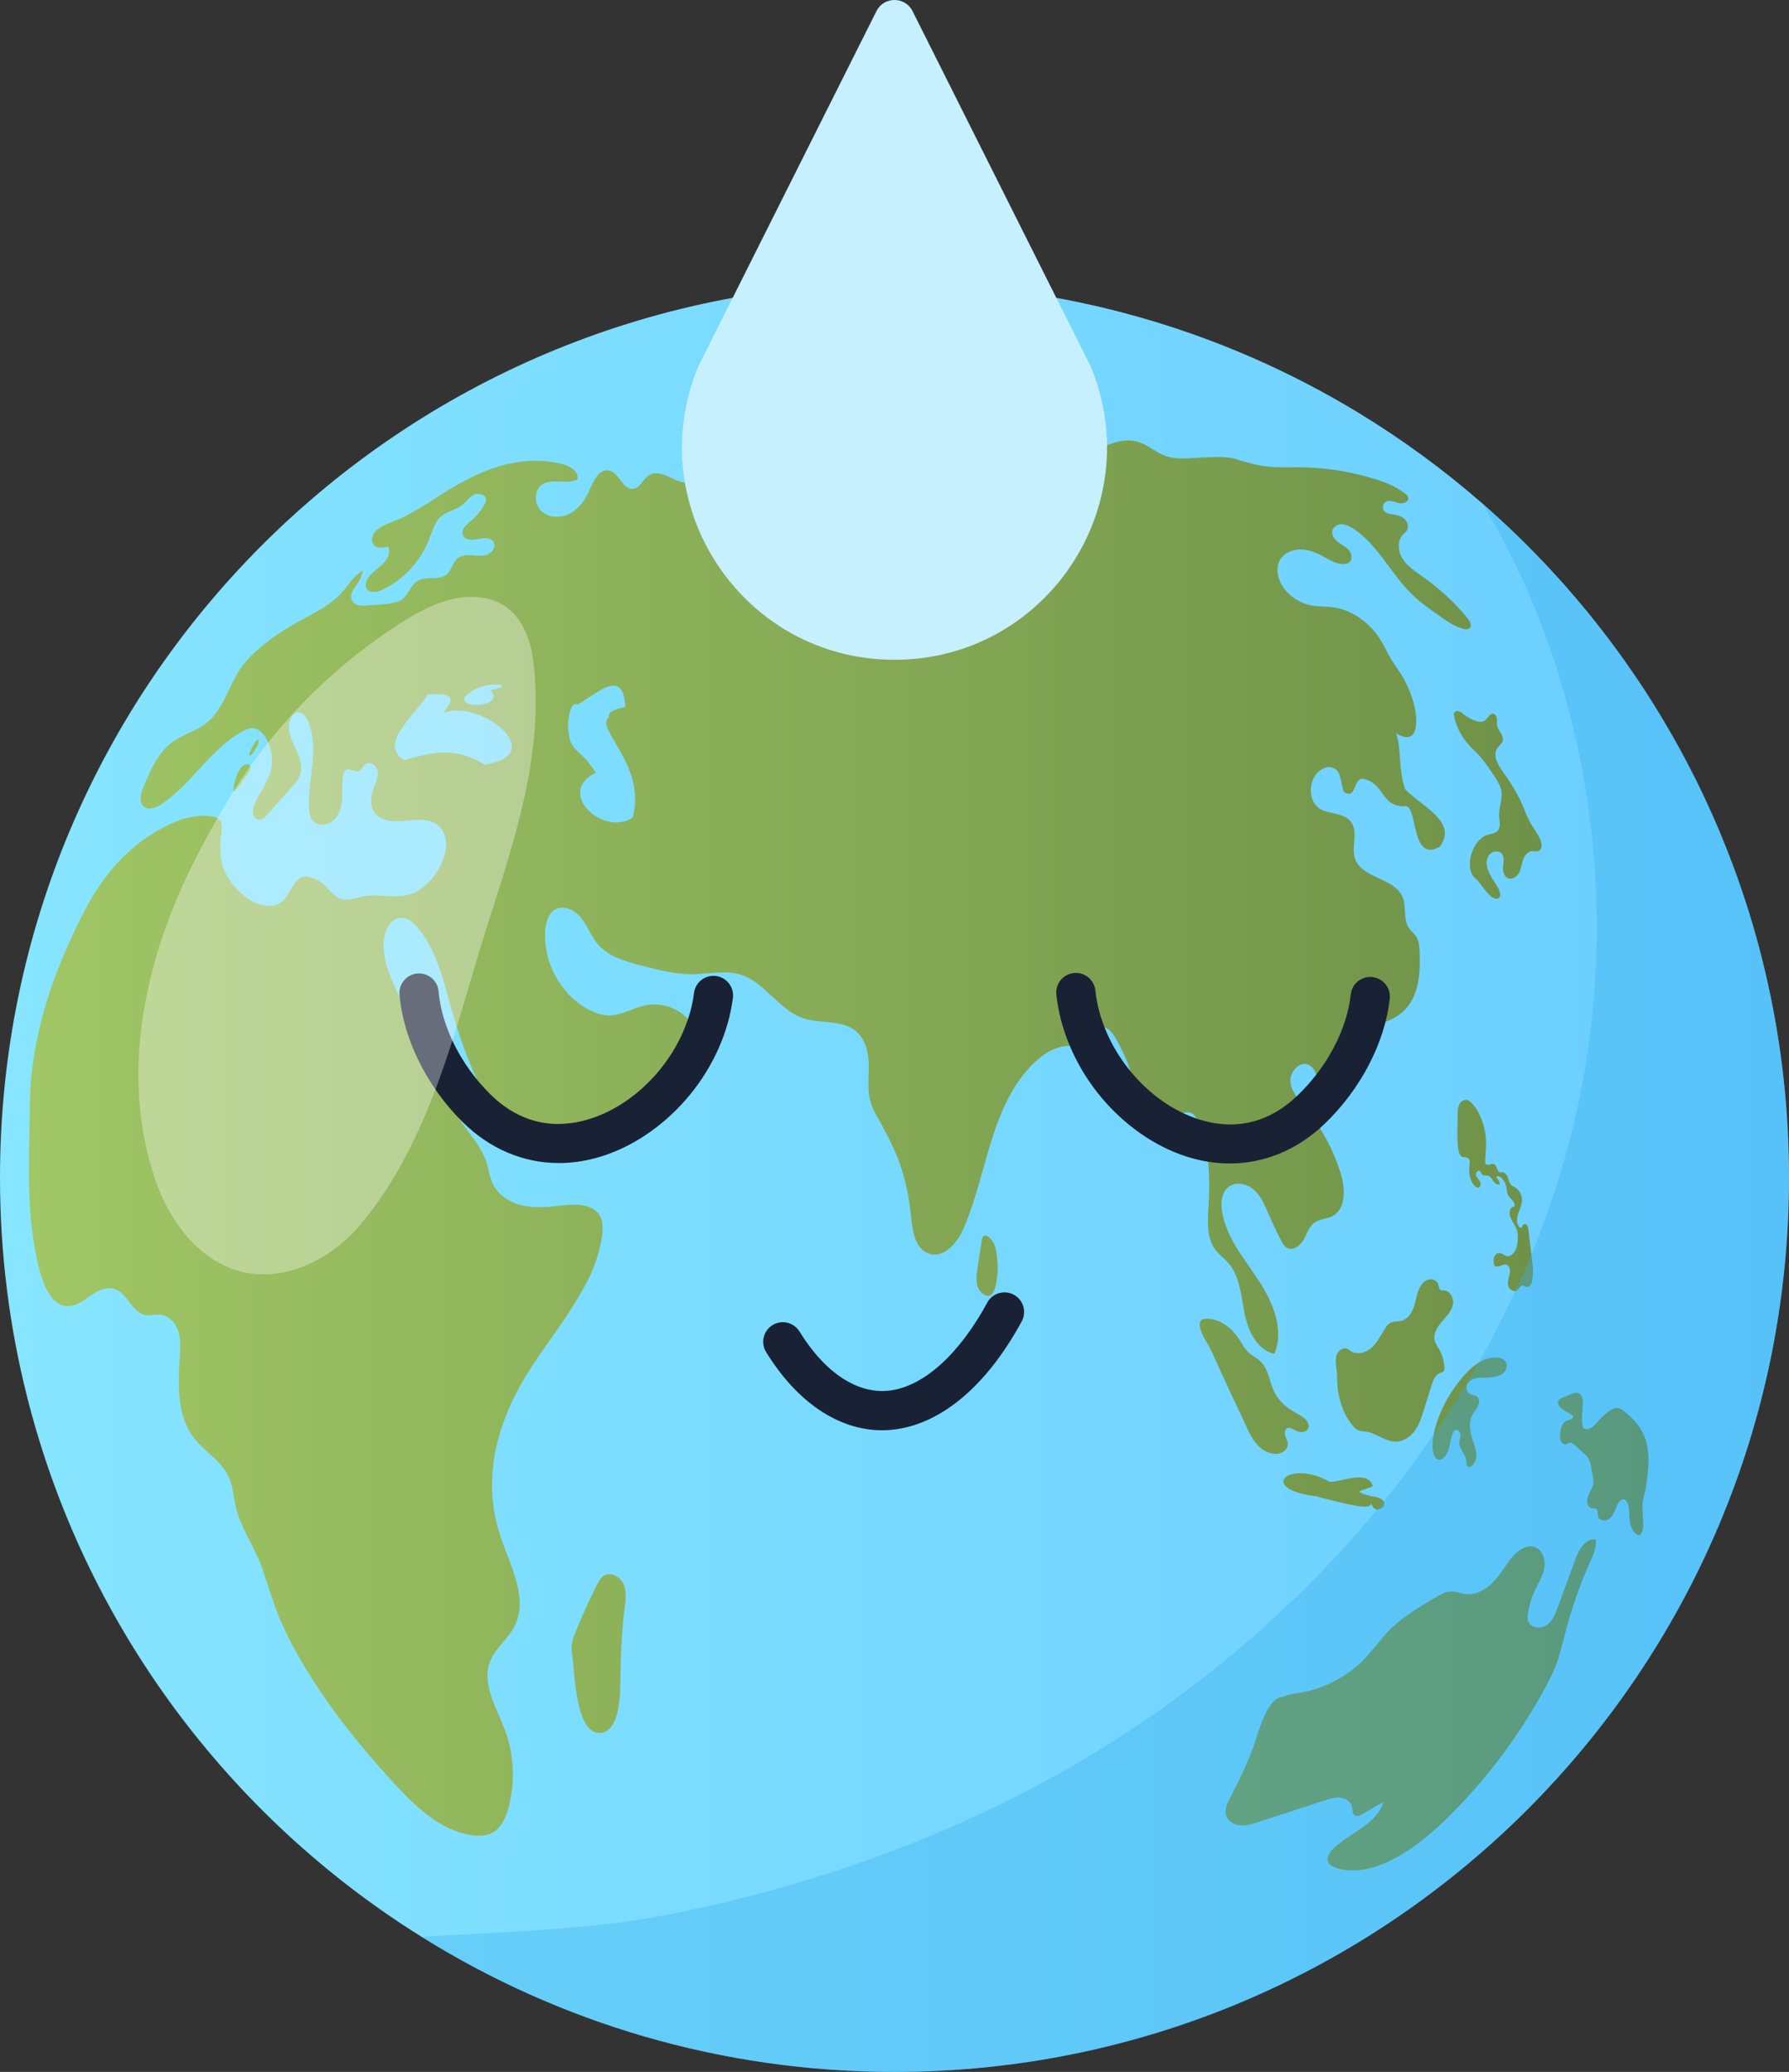
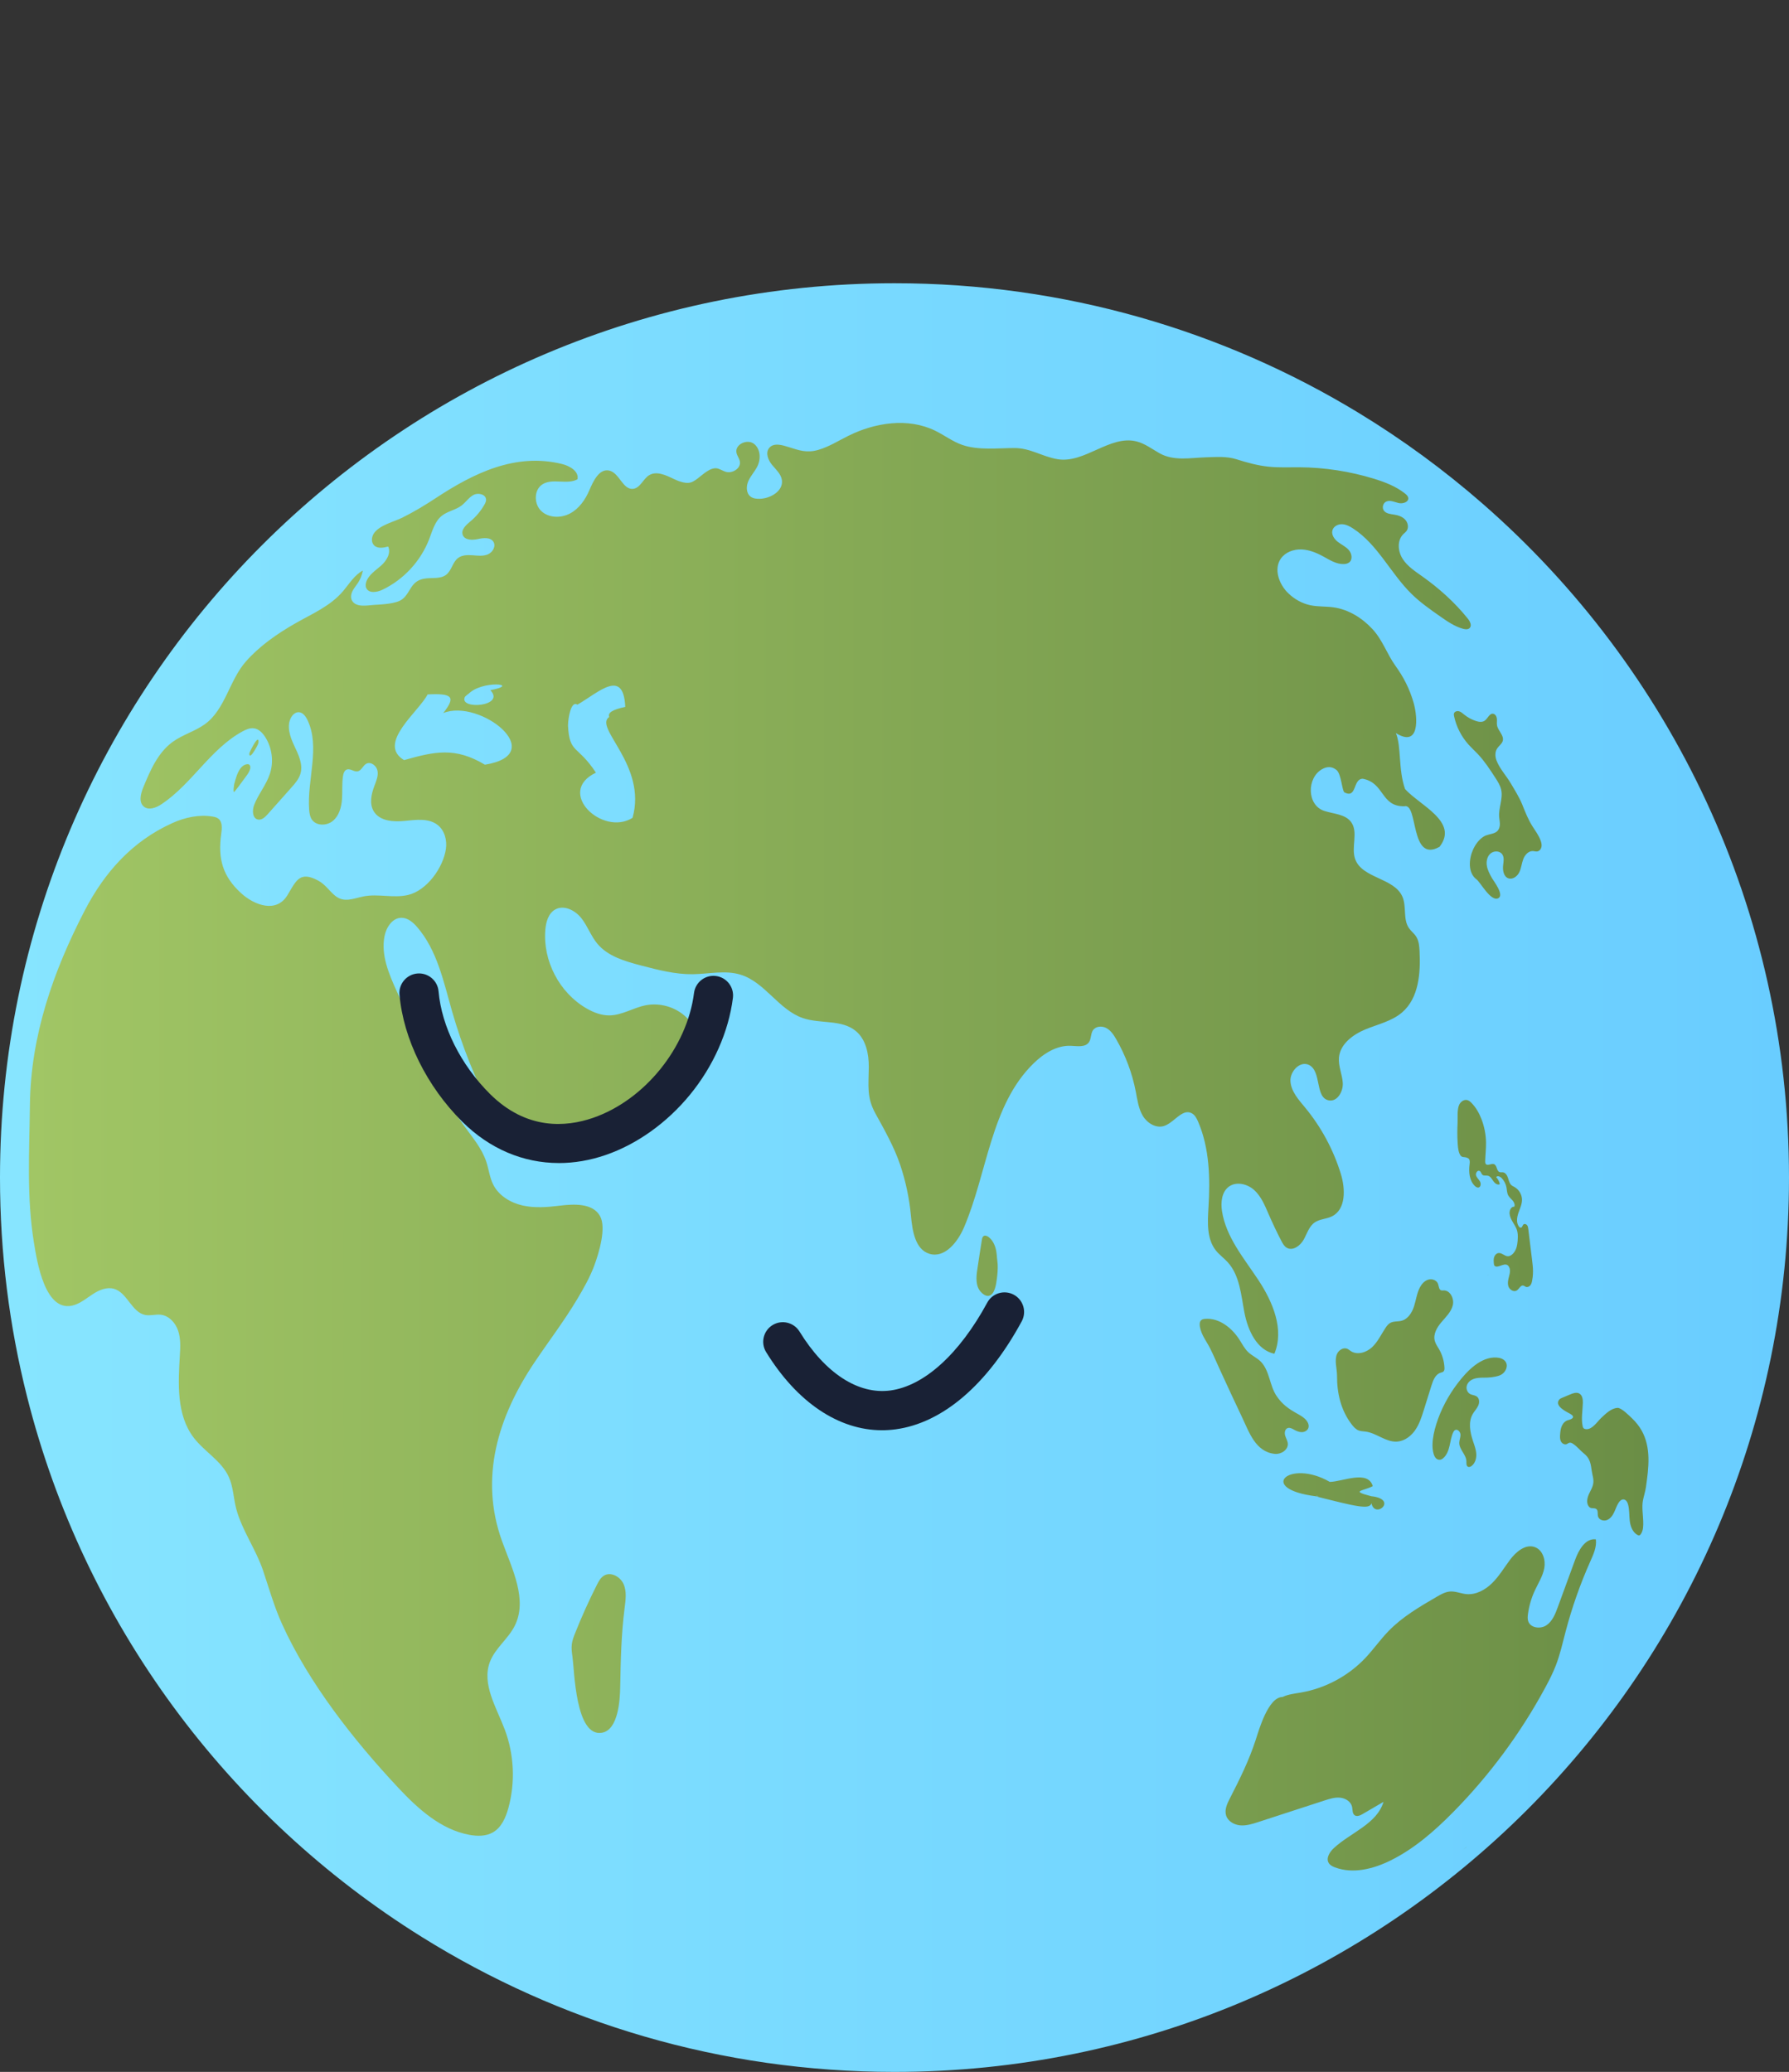
<svg xmlns="http://www.w3.org/2000/svg" viewBox="0 0 912.78 1057.32">
  <rect x="0" y="0" width="912.78" height="1057.32" fill="#333333" stroke="none" />
  <defs>
    <style>      .cls-1 {        fill: url(#linear-gradient-2);      }      .cls-2 {        fill: #192135;      }      .cls-3 {        fill: #fff;      }      .cls-3, .cls-4 {        opacity: .34;      }      .cls-4 {        fill: #36afeb;        mix-blend-mode: multiply;      }      .cls-5 {        isolation: isolate;      }      .cls-6 {        fill: #c7f0ff;      }      .cls-7 {        fill: url(#linear-gradient);      }    </style>
    <linearGradient id="linear-gradient" x1="0" y1="600.93" x2="912.78" y2="600.93" gradientUnits="userSpaceOnUse">
      <stop offset="0" stop-color="#87e5ff" />
      <stop offset="1" stop-color="#69cdff" />
    </linearGradient>
    <linearGradient id="linear-gradient-2" x1="14.74" y1="585.18" x2="841.09" y2="585.18" gradientUnits="userSpaceOnUse">
      <stop offset="0" stop-color="#a1c665" />
      <stop offset="1" stop-color="#6b8e46" />
    </linearGradient>
  </defs>
  <g class="cls-5">
    <g id="Capa_2" data-name="Capa 2">
      <g id="illustration">
        <g id="sticker_3" data-name="sticker 3">
          <g id="icon">
            <g>
              <path class="cls-7" d="M912.78,600.93c0,252.05-204.34,456.39-456.39,456.39-88.55,0-171.22-25.22-241.2-68.88-98.76-61.59-172.26-159.9-201.41-275.83-9.02-35.75-13.78-73.15-13.78-111.68C0,348.87,204.33,144.54,456.39,144.54c86.75,0,167.86,24.2,236.92,66.22,22.44,13.66,43.61,29.2,63.29,46.4,95.72,83.67,156.18,206.65,156.18,343.77Z" />
              <path class="cls-1" d="M742.37,363.33c.55-.43,1.38-.55,2.07-.35,.99,.28,1.78,1.01,2.58,1.66,1.76,1.43,3.78,2.54,5.94,3.26,1.48,.5,3.22,.78,4.51-.09,1.63-1.1,2.44-3.87,4.38-3.57,1.11,.17,1.76,1.4,1.88,2.52s-.12,2.27,.08,3.38c.5,2.84,3.69,5.15,2.93,7.93-.43,1.55-1.96,2.5-2.85,3.85-1.15,1.75-1.1,4.09-.38,6.06,1.51,4.12,5.01,7.87,7.25,11.65,2.09,3.54,4.42,7.22,5.95,11.02,1.54,3.82,2.95,7.49,5.18,11.01,1.54,2.42,3.3,4.75,4.23,7.45,.36,1.03,.59,2.14,.34,3.2-.25,1.06-1.07,2.04-2.15,2.19-.7,.1-1.4-.16-2.11-.2-2.32-.14-4.19,1.97-5.01,4.14-.82,2.17-1,4.57-2.01,6.66s-3.35,3.87-5.55,3.12c-2.48-.85-3.01-4.14-2.7-6.74,.23-1.89,.62-3.99-.48-5.55-1.31-1.86-4.33-1.84-6.03-.33-1.69,1.51-2.18,4.04-1.79,6.27,.38,2.24,1.5,4.27,2.61,6.26,.73,1.31,6.62,8.83,3.03,10.31-3.77,1.56-8.88-8.14-10.89-9.65-4.61-3.45-3.9-10.58-1.81-15.21,1.18-2.62,3.06-5.27,5.58-6.76,2.92-1.73,7.29-.7,8.04-5.32,.25-1.54-.18-3.1-.29-4.66-.35-4.62,2.03-9.25,1.05-13.78-.49-2.26-1.77-4.25-3.02-6.18-2.71-4.18-5.44-8.38-8.85-12.01-1.6-1.7-3.34-3.27-4.9-5.02-3.61-4.05-6.14-9.05-7.28-14.36-.1-.48-.19-.99-.04-1.46,.1-.29,.28-.53,.51-.72Zm-3.31,68.71c.05,.08,.12,.15,.18,.23-.06-.08-.11-.17-.19-.24,0,0,0,0,0,.01Zm.37,.46c-.06-.08-.13-.16-.19-.24,.06,.08,.13,.16,.19,.24Zm-38.89-177.53s-.06-.03-.09-.06c.03,.02,.06,.04,.09,.06Zm-.19-.11s.06,.03,.09,.05c-.03-.02-.06-.04-.09-.05Zm-12.19,683.21s.04-.03,.06-.05c-.07,.07-.17,.15-.25,.22,.06-.05,.13-.11,.19-.17Zm92.91-56.33c.24-.29,.47-.57,.69-.86-.24,.28-.47,.58-.69,.86Zm-32.41,60.25c-.67,.63-1.33,1.25-2,1.88,.89-.76,1.56-1.39,2-1.88ZM187.76,416.19s.03-.02,.04-.04c0,0-.05,.04-.04,.04Zm-63.94-25.24c-.43,.34-.82,.75-1.15,1.19-1.62,2.2-2.43,5.27-3.14,7.87-.06,.21-.89,5.23,.19,3.9,1.41-1.73,2.77-3.51,4.05-5.34,1.24-1.77,4.02-4.8,3.95-7.04-.02-.57-.23-1.2-.75-1.44-.24-.11-.51-.12-.77-.11-.88,.05-1.7,.43-2.39,.97Zm-51.21,12.82c.05-.05,.09-.12,.13-.18-.04,.06-.1,.11-.13,.18Zm54.91-18.19c.76,.23,2.55-2.89,2.76-3.26,.62-1.1,2.14-3.37,1.47-4.71-.66-1.31-4.09,5.5-4.39,6.42-.1,.3-.19,.61-.15,.93,.05,.39,.16,.58,.32,.62Zm641.17,310.5c-.09-.39-.24-.76-.47-1.11-.96-1.49-2.85-2.09-4.61-2.2-8.25-.52-15.34,7.16-19.91,13.16-4.76,6.26-8.58,13.41-10.91,20.93-1.03,3.31-1.81,6.78-1.9,10.26-.06,2.21,.35,8.15,3.84,7.81,.63-.06,1.19-.42,1.66-.83,1.79-1.56,2.65-3.92,3.19-6.23,.54-2.31,.85-4.7,1.84-6.86,.22-.47,.49-.95,.94-1.21,1.24-.72,2.72,.81,2.8,2.24,.08,1.43-.6,2.81-.61,4.25-.04,3.41,3.55,6.01,3.64,9.42,.03,1.01-.13,2.31,.78,2.77,.61,.31,1.36,0,1.9-.42,1.81-1.4,2.49-3.87,2.35-6.15s-.98-4.45-1.7-6.62c-1.49-4.47-2.45-9.63-.1-13.71,.84-1.45,2.05-2.67,2.76-4.18,.71-1.52,.75-3.56-.54-4.63-.79-.65-1.86-.78-2.84-1.08-1.33-.42-2.17-1.44-2.47-2.8-.33-1.51,.42-3.11,1.61-4.11s2.74-1.45,4.27-1.62c1.53-.18,3.09-.1,4.63-.16,1.38-.05,2.76-.22,4.11-.49,.96-.19,1.92-.44,2.79-.89,2.02-1.02,3.43-3.46,2.95-5.55Zm-8.76,15.31s0,0,0,0c-.14-.11-.24-.13-.32-.13,.11,.03,.21,.07,.32,.12Zm-88.58,52.19h.14c-30.52-3.79-13.66-19.27,6.98-7.36,6.24,0,19.51-6.35,21.94,2.18-5.01,2.61-11.74,2.3-.74,5.14,13.93,1.48,1.86,11.9,.07,3.59-.91,3.41-7.85,1.66-28.46-3.55h.07Zm21.3-3.96s0,0,0,0c0,0,0,.02,0,0Zm-20.77,3.96c.3,0,.87-.02,.96-.06,.01-.1-2.38-.32-.96,.06Zm44.38-28.8c2.31-1.03,4.31-2.86,5.77-4.95,2.18-3.13,3.35-6.83,4.48-10.47,1.29-4.13,2.58-8.25,3.87-12.38,.82-2.62,1.97-5.6,4.59-6.46,.53-.17,1.13-.26,1.53-.65,.49-.48,.53-1.24,.49-1.93-.15-3.28-1.09-6.53-2.73-9.38-.82-1.42-1.82-2.78-2.23-4.38-.86-3.38,1.15-6.8,3.41-9.46s4.93-5.2,5.79-8.58c.86-3.38-1.29-7.78-4.77-7.63-.35,.02-.7,.07-1.04,0-1.31-.32-1.26-2.16-1.74-3.41-.7-1.83-3.04-2.64-4.92-2.09s-3.31,2.12-4.24,3.84c-1.61,2.99-2,6.46-3.03,9.7-1.03,3.24-3.06,6.54-6.33,7.43-1.94,.53-4.12,.15-5.87,1.14-1.03,.58-1.76,1.57-2.41,2.55-2.2,3.33-3.9,7.07-6.81,9.81-2.91,2.74-7.59,4.19-10.91,1.97-.56-.37-1.07-.84-1.68-1.12-2.01-.91-4.45,.61-5.33,2.64-1.41,3.26,.04,7.53,.02,10.97-.04,9.02,1.96,17.78,7.54,25.02,.97,1.26,2.09,2.49,3.57,3.04,1.12,.41,2.34,.4,3.52,.56,5.54,.76,10.25,5.38,15.83,5.11,1.25-.06,2.46-.37,3.6-.88Zm-115.74-72.59s.01,0,.02,0c-.01,0-.03,0-.04,0h.02Zm54.13,32.99h0s.02,0,.02,0c0,0-.02,0-.02,0Zm-56.03-123.44c-1.51,1.22-3.08,2.36-4.78,2.88-4.12,1.27-8.58-1.53-10.78-5.24-2.2-3.7-2.75-8.12-3.57-12.35-1.82-9.38-5.21-18.44-9.99-26.72-1.27-2.2-2.74-4.44-4.98-5.66s-5.44-1.01-6.87,1.1c-1.23,1.81-.82,4.38-2.09,6.16-1.9,2.68-5.94,1.91-9.23,1.78-7.16-.29-13.77,3.9-18.9,8.89-22,21.38-23.53,55.62-35.6,83.82-3.18,7.42-9.72,15.7-17.48,13.47-7.51-2.17-8.87-11.97-9.6-19.76-.82-8.71-2.66-17.33-5.44-25.63-3.02-9.01-8.02-17.87-12.61-26.18-4.62-8.37-3.51-14.19-3.43-23.76,.05-6.77-1.45-14.16-6.68-18.45-7.22-5.93-18.05-3.53-26.89-6.53-12.33-4.18-19.33-18.25-31.75-22.14-7.84-2.46-16.28-.37-24.5-.27-8.93,.11-17.7-2.18-26.34-4.44-8.19-2.15-16.93-4.63-22.34-11.14-3.27-3.93-4.97-8.97-8.13-12.99s-8.89-6.96-13.35-4.46c-3.5,1.96-4.73,6.37-5.06,10.37-1.3,15.84,7.18,32.08,20.93,40.06,3.59,2.09,7.62,3.67,11.77,3.62,6.41-.06,12.16-3.9,18.45-5.15,7.3-1.46,15.26,.84,20.65,5.98,5.39,5.13,8.09,12.96,6.99,20.33-1.73,11.62-11.67,20.05-21.17,26.96-16.3,11.86-34.69,23.06-54.85,22.83-5.16-.06-10.42-.92-14.92-3.45-6.78-3.81-11.01-10.85-14.63-17.74-8.74-16.61-15.75-34.13-20.9-52.18-4.25-14.92-7.55-30.85-17.67-42.6-2.11-2.45-4.83-4.81-8.06-4.79-4.62,.02-7.76,4.88-8.64,9.42-1.88,9.66,2.28,19.35,6.35,28.31,4.49,9.9,8.98,19.8,13.47,29.7,6.02,13.27,12.09,26.63,20.59,38.47,4.27,5.94,9.21,11.61,11.51,18.55,1.29,3.88,1.71,8.06,3.55,11.71,2.84,5.65,8.79,9.25,14.96,10.65s12.6,.88,18.87,.11c7.49-.93,16.89-1.34,20.62,5.22,3.41,5.99-.52,18.88-2.82,25.14-2.21,6.02-5.47,11.77-8.74,17.26-6.63,11.13-14.5,21.43-21.72,32.16-18.73,27.85-28.4,59.05-16.64,91.5,5.13,14.15,13.2,29.83,6.38,43.24-3.37,6.63-9.98,11.35-12.61,18.31-4.25,11.28,3.29,23.13,7.55,34.41,4.83,12.76,5.49,27.06,1.86,40.21-1.34,4.84-3.53,9.87-7.88,12.36-3.55,2.03-7.92,2-11.94,1.26-14.6-2.66-26.33-13.33-36.47-24.17-22.56-24.11-45.41-53.13-59.12-83.31-4.04-8.9-6.66-18.25-9.75-27.46-3.61-10.72-10.64-20.31-13.6-31.18-1.49-5.48-1.52-11.37-3.87-16.54-3.73-8.21-12.45-12.88-17.91-20.05-8.8-11.55-7.94-27.49-7.06-41.98,.26-4.23,.47-8.58-.88-12.59-1.35-4.01-4.65-7.66-8.85-8.15-2.61-.3-5.27,.61-7.85,.14-6.97-1.28-9.17-11.35-15.97-13.35-3.58-1.05-7.41,.5-10.56,2.51s-6.05,4.52-9.59,5.7c-15.06,5.03-19.21-22.35-20.75-31.79-3.81-23.41-2.31-46.86-2.05-70.41,.39-35.09,11.88-67.99,27.88-98.91,10.17-19.65,24.32-35.53,44.76-44.77,6.43-2.91,13.63-4.48,20.59-3.33,.99,.16,2,.39,2.81,.98,2.28,1.65,1.96,5.06,1.57,7.84-1.77,12.64,.68,21.74,10.33,30.44,6.58,5.93,17.84,10.25,23.5,.78,4.42-7.4,6.25-12.37,15.54-7.42,3.85,2.06,5.63,5.24,8.72,7.76,4.6,3.76,9.13,1.46,14.44,.38,7.47-1.51,15.37,1.01,22.78-.75,9.66-2.3,17.92-13.91,19.32-23.47,.65-4.46-.63-9.41-4.15-12.21-4.55-3.62-11.06-2.71-16.85-2.12s-12.75,.12-15.79-4.85c-2.35-3.85-1.29-8.83,.32-13.04,.94-2.47,2.06-5.06,1.58-7.66-.48-2.6-3.43-4.89-5.75-3.61-1.73,.96-2.43,3.49-4.37,3.87-1.88,.37-3.77-1.6-5.57-.91-1.23,.47-1.71,1.94-1.91,3.25-.63,3.98-.23,8.05-.54,12.07-.31,4.02-1.51,8.24-4.6,10.84-3.08,2.6-8.42,2.71-10.72-.6-1.03-1.49-1.3-3.37-1.43-5.19-1.09-15.4,5.81-31.87-.91-45.78-.91-1.88-2.41-3.86-4.5-3.86-1.61,0-2.97,1.24-3.76,2.64-2.46,4.37-.61,9.84,1.53,14.37s4.61,9.51,3.22,14.33c-.79,2.76-2.76,5-4.66,7.14-4.03,4.54-8.07,9.07-12.1,13.61-1.31,1.47-3.01,3.08-4.93,2.68-2.88-.59-3-4.72-1.94-7.46,2.15-5.56,6.21-10.28,8.05-15.95,2.02-6.22,1.07-13.33-2.49-18.81-1.32-2.03-3.18-3.95-5.58-4.32-2.07-.32-4.12,.58-5.95,1.58-16.31,8.89-25.81,26.81-41.26,37.11-2.72,1.81-6.5,3.32-9.04,1.26-2.74-2.23-1.64-6.59-.29-9.86,3.55-8.64,7.45-17.73,15.02-23.2,5.03-3.64,11.25-5.33,16.31-8.94,10.47-7.47,12.55-22.52,21.04-32.1,7.01-7.92,15.81-14.03,24.93-19.27,8.64-4.97,18.14-8.88,24.71-16.69,3.12-3.71,5.72-8.11,9.99-10.41-.39,2.23-1.24,4.38-2.47,6.28-.94,1.43-2.1,2.73-2.84,4.27-.75,1.54-1.02,3.46-.12,4.92,2.13,3.49,7.78,2.28,11.07,2.07,3.84-.25,11.37-.47,14.53-2.93,4.33-3.38,4.11-9.3,11.27-10.49,3.79-.63,8.15,.36,11.16-2.03,2.72-2.17,3.19-6.34,5.95-8.46,2.08-1.6,4.94-1.62,7.55-1.42,2.61,.21,5.36,.55,7.76-.49s4.16-4.11,2.8-6.35c-1.51-2.49-5.18-2.05-8.03-1.43-2.85,.62-6.69,.58-7.67-2.16-.96-2.68,1.79-5.1,3.98-6.92,2.85-2.37,5.26-5.26,7.09-8.48,.45-.79,.87-1.64,.85-2.54-.06-2.73-3.97-3.71-6.38-2.44-2.41,1.27-3.94,3.75-6.11,5.4-3.03,2.31-7.12,2.88-10.1,5.26-3.58,2.86-4.79,7.66-6.44,11.93-4.32,11.21-13.05,20.66-23.9,25.83-2.76,1.32-6.88,1.93-8.18-.85-.51-1.09-.34-2.38,.09-3.5,1.32-3.46,4.72-5.56,7.49-8.02,2.76-2.46,5.14-6.35,3.58-9.7-2.44,.65-5.39,1.17-7.18-.61-1.61-1.6-1.33-4.41-.01-6.25,2.98-4.16,10.04-5.72,14.4-7.88,5.91-2.94,11.56-6.35,17.07-9.98,19.33-12.72,40.6-23.21,64.36-17.42,4.01,.98,8.82,3.78,7.94,7.82-5.4,2.95-12.84-.76-17.97,2.64-4.35,2.89-4.26,10.05-.44,13.61,3.82,3.56,10.02,3.65,14.63,1.19,4.6-2.46,7.78-7.01,9.83-11.81,2.05-4.81,5.09-11.24,10.19-10.07,5.18,1.18,6.88,9.9,12.16,9.31,3.64-.4,5.06-5.05,8.18-6.96,3.71-2.26,8.42-.07,12.34,1.82,2.29,1.1,5.66,2.46,8.28,2.03,2.6-.43,5.53-3.46,7.67-4.97,.86-.61,1.73-1.22,2.68-1.68,1.35-.66,2.93-1.01,4.35-.51,2.58,.92,4.02,2.42,6.97,1.54,2.2-.65,4.36-2.56,4.02-5.05-.23-1.67-1.46-3.06-1.77-4.71-.79-4.16,5.33-7.04,8.78-4.59,3.45,2.45,3.79,7.7,1.94,11.51-1.28,2.63-3.38,4.81-4.6,7.48-1.22,2.67-1.26,6.29,1.08,8.06,1.32,1,3.09,1.17,4.75,1.12,5.58-.17,12.07-4.11,11.23-9.62-.47-3.1-3.08-5.34-5.06-7.76s-3.41-6.11-1.43-8.55c2.38-2.94,6.98-1.4,9.96-.46,5.41,1.7,9.23,3.11,15.06,1.44,5.44-1.56,10.29-4.66,15.36-7.18,13.71-6.82,30.48-9.35,44.25-2.66,4.73,2.3,8.99,5.61,13.96,7.31,8.22,2.82,18,1.59,26.56,1.58,8.29,0,14.06,4.37,22.03,5.69,13.83,2.28,26.68-12.51,40.27-9.07,4.21,1.07,7.77,3.78,11.55,5.94,7.42,4.24,15.8,2.4,24,2.16,5.34-.16,10.39-.58,15.49,1.02,5.33,1.68,10.75,3.19,16.33,3.77,5.19,.54,10.43,.27,15.65,.3,12.89,.08,25.76,2.06,38.09,5.84,5.65,1.74,11.3,3.91,15.92,7.6,.7,.56,1.41,1.22,1.57,2.09,.4,2.21-2.78,3.27-4.95,2.71-2.18-.55-4.57-1.74-6.51-.6-1.48,.87-1.95,3.1-.94,4.49,1.13,1.56,3.34,1.73,5.25,2.03,2.07,.32,4.17,1.03,5.6,2.56,1.42,1.53,1.94,4.05,.72,5.75-.46,.65-1.12,1.12-1.69,1.68-3.21,3.19-2.77,8.73-.34,12.55,2.43,3.82,6.36,6.37,10.05,8.99,8.65,6.14,16.61,13.3,23.24,21.57,1.13,1.41,2.19,3.58,.88,4.82-.84,.8-2.18,.65-3.3,.35-4.29-1.16-8.02-3.75-11.66-6.3-5.09-3.56-10.2-7.14-14.63-11.49-10.7-10.49-17.25-25.23-29.82-33.39-1.72-1.12-3.61-2.12-5.66-2.19-2.05-.07-4.26,1.04-4.87,2.99-.7,2.23,.86,4.57,2.71,6.01s4.08,2.41,5.62,4.18c1.54,1.77,2.05,4.81,.23,6.28-.75,.61-1.75,.83-2.72,.87-3.82,.16-7.25-2.08-10.6-3.91-3.46-1.89-7.23-3.43-11.17-3.55-3.94-.12-8.09,1.39-10.37,4.61-3.81,5.38-1.01,13.17,3.74,17.75,3.12,3.01,7.04,5.23,11.28,6.12,3.85,.81,7.84,.52,11.73,1.06,7.7,1.07,14.7,5.42,19.97,11.14,5.22,5.65,7.35,12.67,11.71,18.72,4.2,5.83,7.26,11.83,9.26,18.85,2.17,7.64,3.14,23.11-9.05,15.46,2.89,6.92,1.14,18.57,4.69,28.57,7.49,8.35,27.55,16.69,17.59,29.47-15.26,8.58-10.7-22.65-18.01-20.68-12.1,.16-9.92-11.95-21.17-14.05-5.16,.05-2.87,10.16-9.25,7.03-1.39-.68-1.58-9.5-4.21-11.56-2.36-1.84-4.74-1.78-7.3-.35-7.83,4.4-7.87,18.38,1.17,21.31,4.78,1.55,10.64,1.6,13.63,5.64,3.83,5.17-.06,12.77,2.06,18.85,3.48,10,19.96,9.56,24.15,19.29,2.18,5.06,.2,11.47,3.32,16.01,1.07,1.56,2.65,2.72,3.67,4.31,1.39,2.16,1.61,4.84,1.74,7.4,.58,11.23-.37,23.96-8.89,31.3-5.24,4.51-12.33,6.03-18.72,8.67-6.39,2.64-12.88,7.47-13.51,14.35-.4,4.37,1.68,8.59,1.95,12.97,.27,4.38-2.79,9.72-7.11,8.91-7.16-1.34-3.58-14.7-10.05-18.04-4.61-2.38-9.97,3.31-9.53,8.47,.43,5.17,4.23,9.31,7.53,13.31,8.17,9.91,14.37,21.43,18.15,33.7,2.39,7.75,2.7,18.23-4.59,21.78-2.78,1.35-6.17,1.31-8.72,3.07-2.92,2.01-3.93,5.76-5.67,8.85s-5.56,5.85-8.61,4.06c-1.29-.76-2.05-2.15-2.74-3.48-2.34-4.51-4.52-9.1-6.54-13.76-1.89-4.36-3.75-8.93-7.25-12.14-3.5-3.21-9.2-4.6-13.02-1.77-3.65,2.71-4.16,8-3.47,12.49,2.03,13.22,11.19,23.99,18.56,35.15,7.37,11.16,13.31,25.26,8.16,37.61-8.98-1.9-13.53-11.96-15.27-20.97-1.73-9.02-2.37-18.98-8.55-25.76-1.91-2.1-4.27-3.77-6.04-5.99-4.72-5.96-4.21-14.36-3.76-21.95,.89-14.8,.57-30.13-5.29-43.76-.74-1.73-1.69-3.55-3.39-4.37-3.28-1.6-6.15,1.2-9.25,3.69Zm-308.82-201.59c.72,14.65,4.81,9.8,14.26,24.15-20.75,9.84,3.32,32.74,18.69,23.04,7.51-26.97-20.08-46.02-11.9-51.48q-1.41-3.15,8.17-5.11c-.92-19.95-13.43-7.52-24.41-1.15-3.27-2.26-4.76,6.89-4.8,10.55Zm-52.6-14.49c-3.28,6.75,20.99,4.91,12.99-3.45,16.32-3.12-4.67-5.39-11.41,2.17q.35-.31,.44-.47s-1.24,.89-1.81,1.5c.18-.16,.43-.37,.62-.53-.1,.17-.9,.66-.83,.79Zm10.2,34.58c33.47-5.41-2.5-33.94-21.24-26.36,6.62-8.42,4.55-10.13-7.99-9.51-4.46,8.79-26.09,25.05-12.01,33.53,15.68-4.45,26.12-6.74,41.24,2.33Zm407.32,304.92s-.03,0-.05,.01c.02,0,.03,0,.05-.01Zm-146.32-56.05c.13,.85,.2,1.7,.26,2.55,.08,1.22,.33,2.42,.38,3.62,.1,2.4-.1,4.88-.42,7.26-.33,2.47-.94,8.02-4.06,8.73-1.9,.44-4.08-1.67-4.97-3.12-2.07-3.37-1.32-8.02-.74-11.7,.72-4.63,1.36-9.29,2.15-13.9,.11-.65,.28-1.35,.81-1.73,.77-.55,1.86-.12,2.61,.46,1.87,1.44,3.02,3.65,3.61,5.93,.16,.63,.29,1.26,.38,1.9Zm316.89,79.36c-3.19,.13-6.04,2.99-8.23,5.02-2.12,1.97-4.5,5.94-7.67,5.84-.55-.02-1.15-.16-1.5-.59-.23-.29-.33-.66-.4-1.02-.8-3.86,.01-7.85,.11-11.8,.05-1.79-.23-3.89-1.79-4.77-1.42-.81-3.2-.18-4.7,.45-1.39,.58-2.77,1.17-4.16,1.75-.52,.22-1.06,.45-1.41,.9-2.63,3.32,3.86,6.24,5.68,7.29,2.66,1.54,1.1,2.6-1.2,3.2-1.43,.37-2.53,1.57-3.14,2.92-.6,1.35-.77,2.85-.88,4.32-.09,1.2-.14,2.47,.4,3.55,.54,1.08,1.85,1.87,2.97,1.42,.48-.19,.87-.59,1.37-.7,.63-.15,1.27,.17,1.82,.52,2.13,1.37,3.66,3.42,5.62,4.99,.99,.8,1.82,1.68,2.42,2.81,1.38,2.61,1.26,5.29,1.92,8.05,.76,3.15,.73,4.87-.9,7.95-1.27,2.41-2.59,5.34-1.28,7.73,.26,.48,.64,.92,1.13,1.14,.94,.42,2.17,0,2.99,.63,1.07,.81,.53,2.5,.89,3.79,.5,1.76,2.79,2.5,4.5,1.86,1.71-.64,2.88-2.24,3.67-3.88s1.33-3.42,2.31-4.96c.59-.92,1.52-1.81,2.61-1.7,1.23,.13,1.94,1.45,2.25,2.64,.72,2.69,.52,5.53,.85,8.29s1.39,5.69,3.79,7.11c.35,.2,.76,.38,1.14,.26,.31-.09,.54-.36,.72-.62,1.29-1.87,1.27-4.31,1.21-6.58-.1-3.35-.78-7.26-.14-10.56,.45-2.32,1.2-4.5,1.54-6.88,.7-4.96,1.4-9.97,1.27-15-.13-4.82-1.09-9.63-3.49-13.86-1.28-2.26-2.91-4.29-4.78-6.08-1.45-1.39-5.42-5.46-7.51-5.46Zm-174.83,23.46c3.18,.31,6.81-2.03,6.6-5.21-.1-1.45-.94-2.74-1.35-4.14s-.14-3.25,1.21-3.79c1.13-.45,2.35,.25,3.42,.84,1.18,.65,2.46,1.21,3.81,1.21,1.35,0,2.77-.67,3.31-1.9,.55-1.24,.09-2.72-.7-3.82-1.17-1.61-2.96-2.64-4.7-3.61-4.57-2.55-7.82-4.78-10.78-9.21-3.52-5.26-3.47-12.68-7.9-17.34-1.87-1.96-4.49-3.05-6.47-4.9-1.88-1.77-3.08-4.13-4.46-6.31-3.87-6.08-10.37-11.3-17.56-10.72-.7,.06-1.43,.18-1.96,.63-.94,.79-.92,2.22-.71,3.43,.76,4.3,3.43,7.41,5.28,11.15,1.84,3.71,3.46,7.58,5.2,11.34,3.65,7.9,7.26,15.81,11.02,23.66,3.57,7.46,6.81,17.72,16.74,18.69Zm146.04-15.37c.06-.04,.14-.09,.19-.13-.07,.04-.13,.08-.19,.13Zm17.71,58.99c-5.33-.64-8.72,5.41-10.56,10.46-2.94,8.02-5.88,16.05-8.81,24.07-1.27,3.47-2.71,7.17-5.75,9.27-3.04,2.1-8.17,1.5-9.36-2-.4-1.18-.3-2.47-.13-3.7,.55-4.1,1.71-8.12,3.45-11.88,1.76-3.81,4.14-7.44,4.88-11.58,.74-4.14-.77-9.12-4.69-10.63-4.8-1.86-9.74,2.31-12.82,6.44-2.97,3.99-5.53,8.33-9.06,11.83-3.53,3.5-8.34,6.15-13.29,5.65-2.74-.28-5.39-1.5-8.14-1.32-2.48,.16-4.73,1.44-6.87,2.69-8.74,5.08-17.6,10.26-24.63,17.52-4.22,4.36-7.7,9.38-11.87,13.78-8.66,9.13-20.31,15.38-32.7,17.55-3.22,.56-6.56,.88-9.5,2.3-7.29,0-12.05,16.86-13.67,21.85-3.44,10.58-8.09,19.94-13.2,29.91-1.39,2.71-2.81,5.78-1.91,8.69,.92,2.99,4.13,4.79,7.24,5.05s6.18-.72,9.16-1.69c11.28-3.67,22.57-7.34,33.85-11.02,2.59-.84,5.28-1.7,7.99-1.41,2.71,.28,5.47,2.02,6.04,4.69,.32,1.51,.06,3.41,1.33,4.29,1.18,.82,2.78,.1,4.02-.62,3.56-2.08,7.12-4.16,10.68-6.24-3.36,11.26-16.68,15.62-25.32,23.58-2.17,2-4.18,5.22-2.59,7.7,.7,1.1,1.94,1.71,3.16,2.17,9.19,3.45,19.6,.8,28.4-3.56,12.04-5.97,22.32-14.95,31.76-24.51,18.66-18.9,34.61-40.48,47.21-63.86,1.95-3.62,3.82-7.29,5.3-11.12,2.16-5.6,3.47-11.48,4.99-17.28,3.22-12.27,7.44-24.27,12.61-35.85,1.59-3.56,3.31-7.32,2.83-11.19Zm-70.66-228.51c-.01-.05-.03-.12-.05-.18,0,.06,.02,.13,.05,.18Zm15.94,93.32s.01-.02,.02-.03c-.29,.35-.56,.65-.75,.83,.4-.37,.61-.64,.73-.8Zm22.54,1.1c.1-.94,.15-1.88,.14-2.82-.01-1.88-.24-3.75-.47-5.61-.64-5.27-1.29-10.53-1.93-15.8-.09-.71-.19-1.46-.63-2.02s-1.35-.81-1.88-.33c-.49,.45-.51,1.38-1.15,1.58-.49,.15-.97-.27-1.25-.7-1.27-1.94-.9-4.52-.16-6.72,.74-2.2,1.82-4.35,1.85-6.67,.03-2.64-1.46-5.25-3.75-6.57-.56-.32-1.16-.58-1.64-1-1.04-.91-1.32-2.37-1.75-3.68-.42-1.31-1.26-2.72-2.63-2.89-.55-.07-1.13,.08-1.66-.1-1.61-.55-1.23-3.41-2.82-4.04-1.37-.54-3.27,1.05-4.2-.08-.32-.38-.33-.93-.32-1.43,.07-3.16,.46-6.31,.42-9.47-.06-4.08-.84-8.15-2.3-11.95-1.18-3.06-2.81-5.98-5.1-8.32-.61-.62-1.29-1.22-2.13-1.44-1.77-.48-3.6,.92-4.27,2.62-1,2.52-.6,6.34-.72,9.06-.15,3.3-.18,6.6,.03,9.9,.12,1.85,.21,3.92,.92,5.65,1.13,2.76,2.34,1.25,4.43,2.43,.98,.55,.91,1.96,.76,3.08-.52,3.9-.16,8.32,2.67,11.06,.51,.49,1.19,.94,1.88,.8,1.21-.26,1.35-2.02,.74-3.1s-1.67-1.91-2.01-3.1c-.34-1.19,.8-2.82,1.88-2.22,.71,.4,.79,1.44,1.42,1.96,.74,.6,1.84,.23,2.76,.45,1.3,.3,2.01,1.65,2.77,2.76,.75,1.1,2.12,2.16,3.31,1.56-.27-1.34-.92-2.6-1.86-3.59,.57-.92,2.01-.34,2.76,.43,1.28,1.32,2.16,3.02,2.5,4.83,.26,1.37,.23,2.83,.9,4.06,.55,1.01,1.5,1.73,2.24,2.61s1.3,2.11,.84,3.16c-1.63-.19-2.56,1.92-2.4,3.55,.32,3.12,2.55,5.19,3.62,7.97,.84,2.18,.62,5.38,.27,7.7-.29,1.91-1.08,3.81-2.54,5.09-.61,.53-1.37,.96-2.18,.96-1.71,0-3.08-1.82-4.78-1.64-1.1,.11-1.97,1.09-2.29,2.15s-.22,2.2-.11,3.31c.04,.35,.08,.72,.31,.98,1.79,2.01,6.05-3.09,7.66,1.17,.49,1.29,.17,2.73-.18,4.07-.46,1.76-.94,3.64-.36,5.37,.59,1.72,2.75,3.02,4.28,2.03,1.23-.8,1.95-2.84,3.37-2.47,.44,.12,.78,.47,1.21,.64,.8,.32,1.74-.09,2.29-.75s.77-1.53,.93-2.37c.14-.69,.24-1.38,.32-2.08Zm-38.53-94.6s0-.04,0-.06c-.03,.01,0,.04,0,.06Zm-424.26,257.81c-.03,1.98-.3,3.99-.55,5.95-1.75,13.49-1.98,26.87-2.25,40.44-.13,6.28-.92,21.7-9.29,23.17-13.55,2.39-14.05-31.64-15.05-38.65-.31-2.18-.63-4.4-.34-6.59,.25-1.91,.95-3.74,1.66-5.53,3.35-8.43,7.08-16.71,11.18-24.8,.89-1.75,1.87-3.58,3.56-4.6,3.53-2.14,8.37,.57,10.02,4.35,.86,1.97,1.11,4.1,1.07,6.26Zm.67-1.77c-.12-.3-.2-.62-.38-.9,.07,.31,.26,.61,.38,.9Zm423.68-255.74l-.1-.35c.03,.12,.07,.23,.1,.35Z" />
            </g>
            <g>
              <path class="cls-2" d="M285.12,593.51c-18.11,0-35.3-7.21-49.25-21.09-18.11-18.02-30.08-42.24-32.04-64.8-.48-5.5,3.6-10.35,9.1-10.83,5.5-.47,10.35,3.6,10.83,9.1,1.56,17.99,11.36,37.56,26.22,52.35,18.7,18.61,38.88,16.93,52.51,12.25,26.37-9.06,48.08-35.88,51.61-63.76,.69-5.48,5.7-9.36,11.18-8.66,5.48,.69,9.36,5.7,8.66,11.18-2.19,17.29-9.97,34.84-21.91,49.41-11.75,14.34-27.03,25.26-43.04,30.76-8,2.75-16.02,4.1-23.86,4.1Z" />
-               <path class="cls-2" d="M627.41,593.74c-8.32,0-16.81-1.53-25.26-4.64-15.88-5.85-30.93-17.11-42.36-31.7-11.62-14.83-19.01-32.54-20.82-49.87-.57-5.49,3.41-10.41,8.91-10.99,5.5-.58,10.41,3.41,10.99,8.91,2.92,27.96,24.03,55.25,50.2,64.88,13.53,4.98,33.66,7.1,52.76-11.1,15.18-14.46,25.41-33.81,27.36-51.76,.6-5.49,5.53-9.46,11.02-8.86,5.49,.6,9.46,5.53,8.86,11.02-2.45,22.51-14.95,46.46-33.45,64.08-13.86,13.2-30.64,20.02-48.21,20.02Z" />
              <path class="cls-2" d="M450.02,729.87c-22.1,0-43.34-14.21-59.14-39.9-2.89-4.7-1.42-10.86,3.28-13.76,4.7-2.89,10.86-1.42,13.76,3.28,13.11,21.32,30.01,32.28,46.36,30.09,17.25-2.32,35.26-18.66,49.43-44.83,2.63-4.86,8.7-6.66,13.56-4.03,4.86,2.63,6.66,8.7,4.03,13.56-17.5,32.32-40.36,51.9-64.35,55.12-2.31,.31-4.62,.47-6.93,.47Z" />
            </g>
-             <path class="cls-6" d="M456.39,336.7c-20.85,0-39.89-5.72-56.01-15.48-1.63-.99-3.24-2.02-4.81-3.1-40.28-27.45-59.98-80.99-39.32-131.07L447.18,5.68c3.8-7.58,14.62-7.58,18.42,0l12.5,24.93,6.04,12.06,72.38,144.38c29.43,71.31-22.99,149.65-100.13,149.65Z" />
-             <path class="cls-4" d="M912.78,600.93c0,252.05-204.34,456.39-456.39,456.39-88.55,0-171.22-25.22-241.2-68.88,42.38-2.89,85.14-3.26,127.28-11.67,64.55-12.89,127.5-34.24,185.72-65.08,129.33-68.49,234.91-186.98,272.34-328.46,28.8-108.84,13.32-230.24-43.93-326.07,95.72,83.67,156.18,206.65,156.18,343.77Z" />
-             <path class="cls-3" d="M115.38,409.89c-5.01,8.32-9.67,16.86-14.17,25.47-26.41,50.53-41.04,111.37-21.77,167.27,7.3,21.17,22.64,41.41,44.45,46.5,22.21,5.18,45.59-6.92,60.21-24.42,31.54-37.74,45-87.08,58.69-133.3,14.94-50.43,35.54-99.28,29.44-152.99-1.94-17.05-9.87-32.57-29.17-33.76-14.16-.88-27.57,6.12-39.49,13.81-32.19,20.77-60.01,48.28-81.14,80.23-2.43,3.68-4.78,7.41-7.05,11.19Z" />
          </g>
        </g>
      </g>
    </g>
  </g>
</svg>